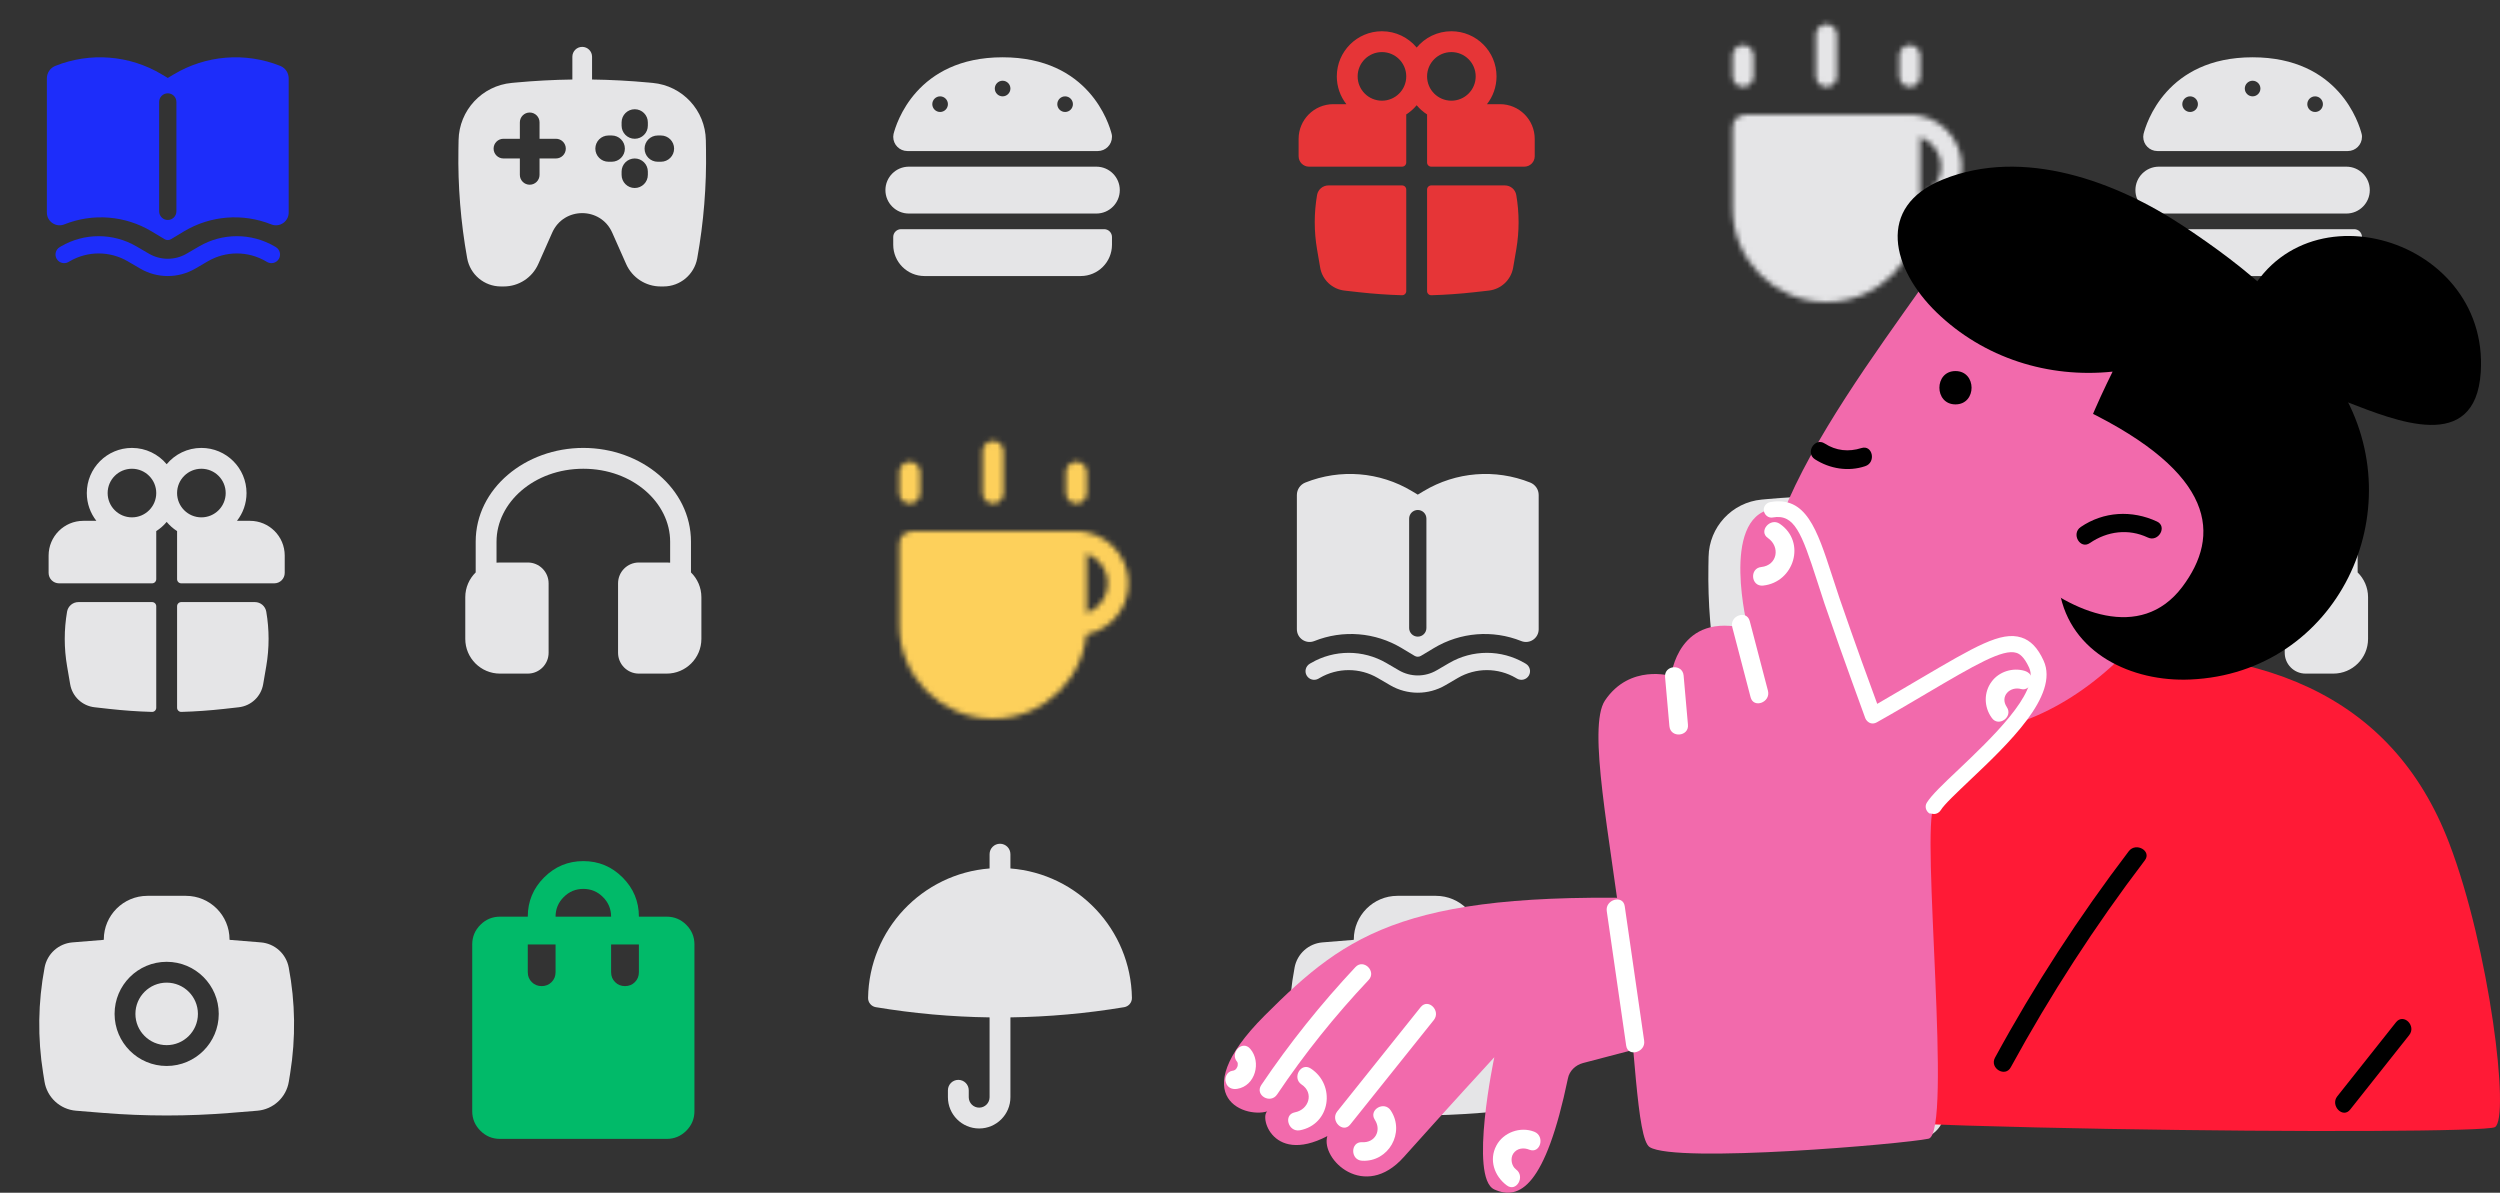
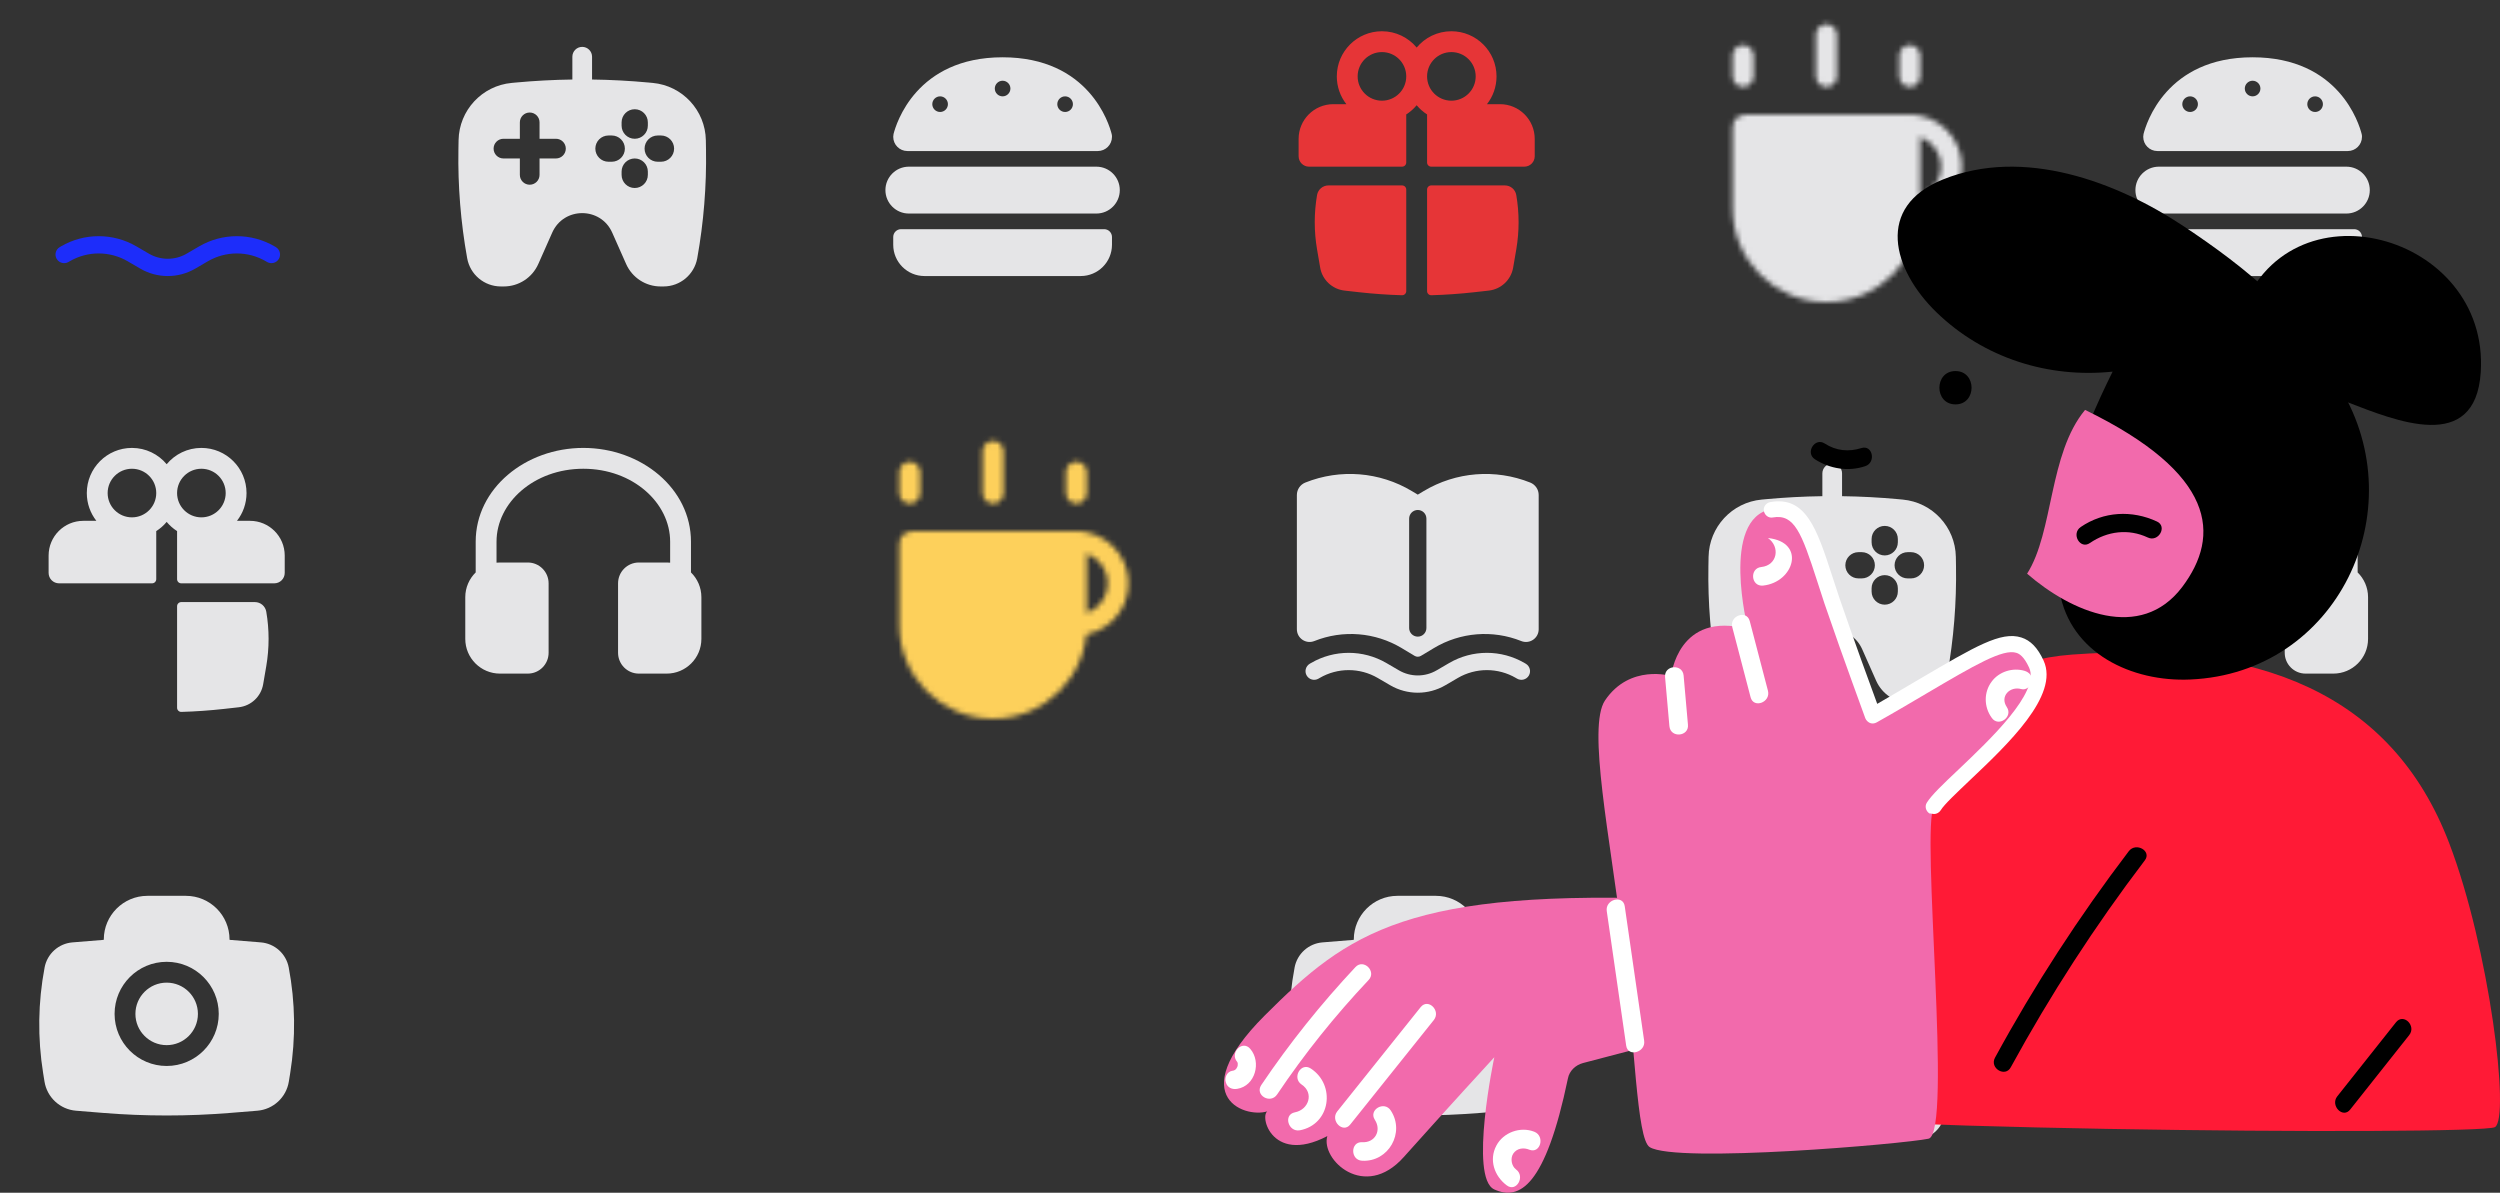
<svg xmlns="http://www.w3.org/2000/svg" width="480" height="229" viewBox="0 0 480 229" fill="none">
  <rect x="0" y="0" width="480" height="229" fill="#333333" stroke="none" />
-   <path d="M96 218.667C94.533 218.667 93.278 218.145 92.235 217.101C91.189 216.056 90.667 214.8 90.667 213.333V181.333C90.667 179.867 91.189 178.612 92.235 177.568C93.278 176.523 94.533 176 96 176H101.333C101.333 173.067 102.378 170.556 104.467 168.467C106.556 166.378 109.067 165.333 112 165.333C114.933 165.333 117.444 166.378 119.533 168.467C121.622 170.556 122.667 173.067 122.667 176H128C129.467 176 130.723 176.523 131.768 177.568C132.812 178.612 133.333 179.867 133.333 181.333V213.333C133.333 214.8 132.812 216.056 131.768 217.101C130.723 218.145 129.467 218.667 128 218.667H96ZM104 189.333C104.756 189.333 105.389 189.077 105.901 188.565C106.412 188.055 106.667 187.422 106.667 186.667V181.333H101.333V186.667C101.333 187.422 101.589 188.055 102.101 188.565C102.612 189.077 103.244 189.333 104 189.333ZM106.667 176H117.333C117.333 174.533 116.812 173.278 115.768 172.235C114.723 171.189 113.467 170.667 112 170.667C110.533 170.667 109.278 171.189 108.235 172.235C107.189 173.278 106.667 174.533 106.667 176ZM120 189.333C120.756 189.333 121.389 189.077 121.901 188.565C122.412 188.055 122.667 187.422 122.667 186.667V181.333H117.333V186.667C117.333 187.422 117.589 188.055 118.101 188.565C118.612 189.077 119.244 189.333 120 189.333Z" fill="#01BA69" />
  <path d="M336 218.667C334.533 218.667 333.278 218.145 332.235 217.101C331.189 216.056 330.667 214.8 330.667 213.333V181.333C330.667 179.867 331.189 178.612 332.235 177.568C333.278 176.523 334.533 176 336 176H341.333C341.333 173.067 342.378 170.556 344.467 168.467C346.556 166.378 349.067 165.333 352 165.333C354.933 165.333 357.444 166.378 359.533 168.467C361.622 170.556 362.667 173.067 362.667 176H368C369.467 176 370.723 176.523 371.768 177.568C372.812 178.612 373.333 179.867 373.333 181.333V213.333C373.333 214.8 372.812 216.056 371.768 217.101C370.723 218.145 369.467 218.667 368 218.667H336ZM344 189.333C344.756 189.333 345.389 189.077 345.901 188.565C346.412 188.055 346.667 187.422 346.667 186.667V181.333H341.333V186.667C341.333 187.422 341.589 188.055 342.101 188.565C342.612 189.077 343.244 189.333 344 189.333ZM346.667 176H357.333C357.333 174.533 356.812 173.278 355.768 172.235C354.723 171.189 353.467 170.667 352 170.667C350.533 170.667 349.278 171.189 348.235 172.235C347.189 173.278 346.667 174.533 346.667 176ZM360 189.333C360.756 189.333 361.389 189.077 361.901 188.565C362.412 188.055 362.667 187.422 362.667 186.667V181.333H357.333V186.667C357.333 187.422 357.589 188.055 358.101 188.565C358.612 189.077 359.244 189.333 360 189.333Z" fill="#E5E5E7" />
  <mask id="mask0_706_1391" style="mask-type:alpha" maskUnits="userSpaceOnUse" x="172" y="84" width="45" height="54">
    <path d="M174.667 104.223C174.667 104.1 174.767 104 174.889 104H206.444C206.567 104 206.667 104.1 206.667 104.223V120C206.667 128.836 199.503 136 190.667 136C181.831 136 174.667 128.836 174.667 120V104.223Z" fill="white" stroke="white" stroke-width="4" stroke-linecap="round" stroke-linejoin="round" />
    <path d="M206.667 120C208.788 120 210.823 119.157 212.323 117.657C213.824 116.157 214.667 114.122 214.667 112C214.667 109.878 213.824 107.843 212.323 106.343C210.823 104.843 208.788 104 206.667 104" stroke="white" stroke-width="4" stroke-linecap="round" />
    <path d="M174.667 90.667V94.667M206.667 90.667V94.667M190.667 86.667V94.667" stroke="white" stroke-width="4" stroke-linecap="round" stroke-linejoin="round" />
  </mask>
  <g mask="url(#mask0_706_1391)">
    <path d="M160 80H224V144H160V80Z" fill="#FDD05B" />
  </g>
  <mask id="mask1_706_1391" style="mask-type:alpha" maskUnits="userSpaceOnUse" x="332" y="4" width="45" height="54">
    <path d="M334.667 24.223C334.667 24.1 334.767 24 334.889 24H366.444C366.567 24 366.667 24.1 366.667 24.223V40C366.667 48.836 359.503 56 350.667 56C341.831 56 334.667 48.836 334.667 40V24.223Z" fill="white" stroke="white" stroke-width="4" stroke-linecap="round" stroke-linejoin="round" />
    <path d="M366.667 40C368.788 40 370.823 39.157 372.323 37.657C373.824 36.157 374.667 34.122 374.667 32C374.667 29.878 373.824 27.843 372.323 26.343C370.823 24.843 368.788 24 366.667 24" stroke="white" stroke-width="4" stroke-linecap="round" />
    <path d="M334.667 10.667V14.667M366.667 10.667V14.667M350.667 6.667V14.667" stroke="white" stroke-width="4" stroke-linecap="round" stroke-linejoin="round" />
  </mask>
  <g mask="url(#mask1_706_1391)">
    <path d="M320 0H384V64H320V0Z" fill="#E5E5E7" />
  </g>
  <path d="M174.228 29C172.719 29 171.5 27.781 171.5 26.272C171.5 26.094 171.519 25.925 171.556 25.747C172.053 23.778 175.888 11 192.5 11C209.112 11 212.947 23.778 213.444 25.747C213.491 25.925 213.5 26.094 213.5 26.272C213.5 27.781 212.281 29 210.772 29H174.228ZM182 20C182 19.175 181.325 18.5 180.5 18.5C179.675 18.5 179 19.175 179 20C179 20.825 179.675 21.5 180.5 21.5C181.325 21.5 182 20.825 182 20ZM204.5 21.5C205.325 21.5 206 20.825 206 20C206 19.175 205.325 18.5 204.5 18.5C203.675 18.5 203 19.175 203 20C203 20.825 203.675 21.5 204.5 21.5ZM194 17C194 16.175 193.325 15.5 192.5 15.5C191.675 15.5 191 16.175 191 17C191 17.825 191.675 18.5 192.5 18.5C193.325 18.5 194 17.825 194 17ZM170 36.5C170 34.016 172.016 32 174.5 32H210.5C212.984 32 215 34.016 215 36.5C215 38.984 212.984 41 210.5 41H174.5C172.016 41 170 38.984 170 36.5ZM171.5 45.5C171.5 44.675 172.175 44 173 44H212C212.825 44 213.5 44.675 213.5 45.5V47C213.5 50.309 210.809 53 207.5 53H177.5C174.191 53 171.5 50.309 171.5 47V45.5Z" fill="#E5E5E7" />
  <path d="M414.228 29C412.719 29 411.5 27.781 411.5 26.272C411.5 26.094 411.519 25.925 411.556 25.747C412.053 23.778 415.888 11 432.5 11C449.112 11 452.947 23.778 453.444 25.747C453.491 25.925 453.5 26.094 453.5 26.272C453.5 27.781 452.281 29 450.772 29H414.228ZM422 20C422 19.175 421.325 18.5 420.5 18.5C419.675 18.5 419 19.175 419 20C419 20.825 419.675 21.5 420.5 21.5C421.325 21.5 422 20.825 422 20ZM444.5 21.5C445.325 21.5 446 20.825 446 20C446 19.175 445.325 18.5 444.5 18.5C443.675 18.5 443 19.175 443 20C443 20.825 443.675 21.5 444.5 21.5ZM434 17C434 16.175 433.325 15.5 432.5 15.5C431.675 15.5 431 16.175 431 17C431 17.825 431.675 18.5 432.5 18.5C433.325 18.5 434 17.825 434 17ZM410 36.5C410 34.016 412.016 32 414.5 32H450.5C452.984 32 455 34.016 455 36.5C455 38.984 452.984 41 450.5 41H414.5C412.016 41 410 38.984 410 36.5ZM411.5 45.5C411.5 44.675 412.175 44 413 44H452C452.825 44 453.5 44.675 453.5 45.5V47C453.5 50.309 450.809 53 447.5 53H417.5C414.191 53 411.5 50.309 411.5 47V45.5Z" fill="#E5E5E7" />
  <path fill-rule="evenodd" clip-rule="evenodd" d="M111.784 9C112.828 9 113.675 9.846 113.675 10.89V15.268C117.283 15.318 120.889 15.509 124.486 15.842L125.322 15.92C131.03 16.449 135.426 21.189 135.523 26.921L135.553 28.719C135.672 35.713 135.108 42.702 133.87 49.587C133.306 52.72 130.58 55 127.396 55H126.839C123.975 55 121.379 53.312 120.218 50.693L117.545 44.666C115.329 39.67 108.24 39.67 106.024 44.666L103.351 50.693C102.189 53.312 99.594 55 96.729 55H96.172C92.989 55 90.262 52.72 89.699 49.587C88.461 42.702 87.897 35.713 88.016 28.719L88.046 26.921C88.143 21.189 92.539 16.449 98.247 15.92L99.083 15.842C102.68 15.509 106.286 15.318 109.894 15.268V10.89C109.894 9.846 110.74 9 111.784 9ZM124.387 23.493C124.387 22.101 123.259 20.973 121.867 20.973C120.474 20.973 119.346 22.101 119.346 23.493V24.123C119.346 25.515 120.474 26.644 121.867 26.644C123.259 26.644 124.387 25.515 124.387 24.123V23.493ZM101.702 21.603C102.746 21.603 103.593 22.449 103.593 23.493V26.644H106.743C107.787 26.644 108.634 27.49 108.634 28.534C108.634 29.578 107.787 30.425 106.743 30.425H103.593V33.575C103.593 34.619 102.746 35.466 101.702 35.466C100.658 35.466 99.812 34.619 99.812 33.575V30.425H96.661C95.617 30.425 94.771 29.578 94.771 28.534C94.771 27.49 95.617 26.644 96.661 26.644L99.812 26.644V23.493C99.812 22.449 100.658 21.603 101.702 21.603ZM121.867 30.425C123.259 30.425 124.387 31.553 124.387 32.945V33.575C124.387 34.967 123.259 36.096 121.867 36.096C120.474 36.096 119.346 34.967 119.346 33.575V32.945C119.346 31.553 120.474 30.425 121.867 30.425ZM126.908 31.055C128.3 31.055 129.428 29.926 129.428 28.534C129.428 27.142 128.3 26.014 126.908 26.014H126.277C124.885 26.014 123.757 27.142 123.757 28.534C123.757 29.926 124.885 31.055 126.277 31.055H126.908ZM119.976 28.534C119.976 29.926 118.848 31.055 117.456 31.055H116.825C115.433 31.055 114.305 29.926 114.305 28.534C114.305 27.142 115.433 26.014 116.825 26.014H117.456C118.848 26.014 119.976 27.142 119.976 28.534Z" fill="#E5E5E7" />
  <path fill-rule="evenodd" clip-rule="evenodd" d="M351.784 89C352.828 89 353.675 89.846 353.675 90.89V95.268C357.283 95.318 360.889 95.509 364.486 95.842L365.322 95.92C371.03 96.449 375.426 101.189 375.523 106.921L375.553 108.719C375.672 115.713 375.108 122.702 373.87 129.587C373.306 132.72 370.58 135 367.396 135H366.839C363.975 135 361.379 133.312 360.218 130.693L357.545 124.666C355.329 119.671 348.24 119.67 346.024 124.666L343.351 130.693C342.189 133.312 339.594 135 336.729 135H336.172C332.989 135 330.262 132.72 329.699 129.587C328.461 122.702 327.897 115.713 328.015 108.719L328.046 106.921C328.143 101.189 332.539 96.449 338.247 95.92L339.083 95.842C342.68 95.509 346.286 95.318 349.894 95.268V90.89C349.894 89.846 350.74 89 351.784 89ZM364.387 103.493C364.387 102.101 363.259 100.973 361.867 100.973C360.474 100.973 359.346 102.101 359.346 103.493V104.123C359.346 105.515 360.474 106.644 361.867 106.644C363.259 106.644 364.387 105.515 364.387 104.123V103.493ZM341.702 101.603C342.746 101.603 343.593 102.449 343.593 103.493V106.644H346.743C347.787 106.644 348.634 107.49 348.634 108.534C348.634 109.578 347.787 110.425 346.743 110.425H343.593V113.575C343.593 114.619 342.746 115.466 341.702 115.466C340.658 115.466 339.812 114.619 339.812 113.575V110.425H336.661C335.617 110.425 334.771 109.578 334.771 108.534C334.771 107.49 335.617 106.644 336.661 106.644L339.812 106.644V103.493C339.812 102.449 340.658 101.603 341.702 101.603ZM361.867 110.425C363.259 110.425 364.387 111.553 364.387 112.945V113.575C364.387 114.967 363.259 116.096 361.867 116.096C360.474 116.096 359.346 114.967 359.346 113.575V112.945C359.346 111.553 360.474 110.425 361.867 110.425ZM366.908 111.055C368.3 111.055 369.428 109.926 369.428 108.534C369.428 107.142 368.3 106.014 366.908 106.014H366.277C364.885 106.014 363.757 107.142 363.757 108.534C363.757 109.926 364.885 111.055 366.277 111.055H366.908ZM359.976 108.534C359.976 109.926 358.848 111.055 357.456 111.055H356.825C355.433 111.055 354.305 109.926 354.305 108.534C354.305 107.142 355.433 106.014 356.825 106.014H357.456C358.848 106.014 359.976 107.142 359.976 108.534Z" fill="#E5E5E7" />
  <path fill-rule="evenodd" clip-rule="evenodd" d="M16.667 94.667C16.667 89.88 20.547 86 25.333 86C28.014 86 30.41 87.217 32 89.129C33.59 87.217 35.986 86 38.667 86C43.453 86 47.333 89.88 47.333 94.667C47.333 96.678 46.648 98.529 45.498 100H48C51.682 100 54.667 102.985 54.667 106.667V110C54.667 111.105 53.771 112 52.667 112H34.8C34.358 112 34 111.642 34 111.2V101.971C33.245 101.488 32.571 100.891 32 100.205C31.429 100.891 30.755 101.488 30 101.971V111.2C30 111.642 29.642 112 29.2 112H11.333C10.229 112 9.333 111.105 9.333 110V106.667C9.333 102.985 12.318 100 16 100H18.502C17.352 98.529 16.667 96.678 16.667 94.667ZM30 94.667C30 92.089 27.911 90 25.333 90C22.756 90 20.667 92.089 20.667 94.667C20.667 97.244 22.756 99.333 25.333 99.333C27.911 99.333 30 97.244 30 94.667ZM34 94.667C34 97.244 36.089 99.333 38.667 99.333C41.244 99.333 43.333 97.244 43.333 94.667C43.333 92.089 41.244 90 38.667 90C36.089 90 34 92.089 34 94.667Z" fill="#E5E5E7" />
-   <path d="M30 116.4C30 115.958 29.642 115.6 29.2 115.6H15.064C13.982 115.6 13.058 116.379 12.875 117.446C12.283 120.901 12.283 124.432 12.875 127.888L13.473 131.378C13.876 133.729 15.785 135.529 18.155 135.794L20.995 136.112C23.718 136.416 26.45 136.607 29.184 136.685C29.632 136.697 30 136.336 30 135.888V116.4Z" fill="#E5E5E7" />
  <path d="M34.816 136.685C34.368 136.697 34 136.336 34 135.888L34 116.4C34 115.958 34.358 115.6 34.8 115.6H48.936C50.018 115.6 50.942 116.379 51.125 117.446C51.717 120.901 51.717 124.432 51.125 127.888L50.527 131.378C50.124 133.729 48.215 135.529 45.845 135.794L43.005 136.112C40.282 136.416 37.55 136.607 34.816 136.685Z" fill="#E5E5E7" />
  <path fill-rule="evenodd" clip-rule="evenodd" d="M256.667 14.667C256.667 9.88 260.547 6 265.333 6C268.014 6 270.41 7.217 272 9.129C273.59 7.217 275.986 6 278.667 6C283.453 6 287.333 9.88 287.333 14.667C287.333 16.678 286.648 18.529 285.498 20H288C291.682 20 294.667 22.985 294.667 26.667V30C294.667 31.105 293.771 32 292.667 32H274.8C274.358 32 274 31.642 274 31.2V21.971C273.246 21.488 272.571 20.891 272 20.205C271.429 20.891 270.755 21.488 270 21.971V31.2C270 31.642 269.642 32 269.2 32H251.333C250.229 32 249.333 31.105 249.333 30V26.667C249.333 22.985 252.318 20 256 20H258.502C257.352 18.529 256.667 16.678 256.667 14.667ZM270 14.667C270 12.089 267.911 10 265.333 10C262.756 10 260.667 12.089 260.667 14.667C260.667 17.244 262.756 19.333 265.333 19.333C267.911 19.333 270 17.244 270 14.667ZM274 14.667C274 17.244 276.089 19.333 278.667 19.333C281.244 19.333 283.333 17.244 283.333 14.667C283.333 12.089 281.244 10 278.667 10C276.089 10 274 12.089 274 14.667Z" fill="#E63537" />
  <path d="M270 36.4C270 35.958 269.642 35.6 269.2 35.6H255.064C253.982 35.6 253.058 36.38 252.875 37.446C252.283 40.901 252.283 44.432 252.875 47.888L253.473 51.378C253.876 53.729 255.785 55.529 258.155 55.794L260.995 56.112C263.718 56.416 266.45 56.607 269.184 56.685C269.632 56.697 270 56.336 270 55.888V36.4Z" fill="#E63537" />
  <path d="M274.816 56.685C274.368 56.697 274 56.336 274 55.888L274 36.4C274 35.958 274.358 35.6 274.8 35.6H288.936C290.018 35.6 290.942 36.38 291.125 37.446C291.717 40.901 291.717 44.432 291.125 47.888L290.527 51.378C290.124 53.729 288.215 55.529 285.845 55.794L283.005 56.112C280.282 56.416 277.55 56.607 274.816 56.685Z" fill="#E63537" />
-   <path fill-rule="evenodd" clip-rule="evenodd" d="M31.085 14.293C24.894 10.578 17.321 9.971 10.617 12.653C9.64 13.043 9 13.989 9 15.041V40.816C9 42.542 10.744 43.723 12.347 43.082C17.837 40.886 24.038 41.383 29.108 44.425L31.618 45.931C31.81 46.046 32.014 46.096 32.213 46.092C32.412 46.096 32.617 46.046 32.808 45.931L35.318 44.425C40.388 41.383 46.59 40.886 52.08 43.082C53.683 43.723 55.426 42.542 55.426 40.816V15.041C55.426 13.989 54.786 13.043 53.81 12.653C47.105 9.971 39.533 10.578 33.341 14.293L32.213 14.969L31.085 14.293ZM33.871 19.575C33.871 18.659 33.129 17.917 32.213 17.917C31.297 17.917 30.555 18.659 30.555 19.575V40.577C30.555 41.493 31.297 42.235 32.213 42.235C33.129 42.235 33.871 41.493 33.871 40.577V19.575Z" fill="#1D2DFA" />
  <path d="M11.708 47.303C16.182 44.693 21.715 44.693 26.189 47.303L28.593 48.705C30.83 50.01 33.596 50.01 35.834 48.705L38.237 47.303C42.712 44.693 48.244 44.693 52.719 47.303L52.946 47.435C53.737 47.897 54.004 48.912 53.543 49.703C53.081 50.494 52.066 50.761 51.275 50.3L51.048 50.167C47.606 48.16 43.35 48.16 39.908 50.167L37.505 51.569C34.235 53.477 30.192 53.477 26.922 51.569L24.518 50.167C21.076 48.16 16.821 48.16 13.379 50.167L13.152 50.3C12.361 50.761 11.345 50.494 10.884 49.703C10.422 48.912 10.69 47.897 11.481 47.435L11.708 47.303Z" fill="#1D2DFA" />
  <path fill-rule="evenodd" clip-rule="evenodd" d="M271.085 94.293C264.894 90.578 257.321 89.971 250.617 92.653C249.64 93.043 249 93.989 249 95.041V120.816C249 122.543 250.744 123.723 252.347 123.082C257.837 120.886 264.038 121.383 269.109 124.425L271.618 125.931C271.81 126.046 272.015 126.096 272.213 126.092C272.412 126.096 272.617 126.046 272.808 125.931L275.318 124.425C280.388 121.383 286.59 120.886 292.08 123.082C293.683 123.723 295.427 122.543 295.427 120.816V95.041C295.427 93.989 294.786 93.043 293.81 92.653C287.105 89.971 279.533 90.578 273.341 94.293L272.213 94.969L271.085 94.293ZM273.871 99.575C273.871 98.659 273.129 97.917 272.213 97.917C271.298 97.917 270.555 98.659 270.555 99.575V120.577C270.555 121.493 271.298 122.235 272.213 122.235C273.129 122.235 273.871 121.493 273.871 120.577V99.575Z" fill="#E5E5E7" />
  <path d="M251.708 127.303C256.182 124.693 261.715 124.693 266.189 127.303L268.593 128.705C270.83 130.01 273.596 130.01 275.834 128.705L278.237 127.303C282.712 124.693 288.244 124.693 292.719 127.303L292.946 127.435C293.737 127.897 294.004 128.912 293.543 129.703C293.081 130.494 292.066 130.761 291.275 130.3L291.048 130.167C287.606 128.16 283.35 128.16 279.908 130.167L277.505 131.57C274.235 133.477 270.192 133.477 266.922 131.57L264.518 130.167C261.077 128.16 256.821 128.16 253.379 130.167L253.152 130.3C252.361 130.761 251.345 130.494 250.884 129.703C250.423 128.912 250.69 127.897 251.481 127.435L251.708 127.303Z" fill="#E5E5E7" />
  <path d="M112 90C102.495 90 95.333 96.546 95.333 104V108.033C95.553 108.011 95.775 108 96 108H101.333C103.543 108 105.333 109.791 105.333 112V125.333C105.333 127.542 103.543 129.333 101.333 129.333H96C92.318 129.333 89.333 126.349 89.333 122.667V114.667C89.333 112.802 90.099 111.116 91.333 109.906V104C91.333 93.781 100.887 86 112 86C123.114 86 132.667 93.781 132.667 104V109.906C133.901 111.116 134.667 112.802 134.667 114.667V122.667C134.667 126.349 131.682 129.333 128 129.333H122.667C120.458 129.333 118.667 127.542 118.667 125.333V112C118.667 109.791 120.458 108 122.667 108H128C128.225 108 128.447 108.011 128.667 108.033V104C128.667 96.546 121.505 90 112 90Z" fill="#E5E5E7" />
  <path d="M432 90C422.495 90 415.333 96.546 415.333 104V108.033C415.553 108.011 415.775 108 416 108H421.333C423.543 108 425.333 109.791 425.333 112V125.333C425.333 127.542 423.543 129.333 421.333 129.333H416C412.318 129.333 409.333 126.349 409.333 122.667V114.667C409.333 112.802 410.099 111.116 411.333 109.906V104C411.333 93.781 420.887 86 432 86C443.114 86 452.667 93.781 452.667 104V109.906C453.901 111.116 454.667 112.802 454.667 114.667V122.667C454.667 126.349 451.682 129.333 448 129.333H442.667C440.458 129.333 438.667 127.542 438.667 125.333V112C438.667 109.791 440.458 108 442.667 108H448C448.225 108 448.447 108.011 448.667 108.033V104C448.667 96.546 441.505 90 432 90Z" fill="#E5E5E7" />
  <path d="M26 194.667C26 191.353 28.686 188.667 32 188.667C35.314 188.667 38 191.353 38 194.667C38 197.98 35.314 200.667 32 200.667C28.686 200.667 26 197.98 26 194.667Z" fill="#E5E5E7" />
  <path fill-rule="evenodd" clip-rule="evenodd" d="M19.93 180.38C19.93 175.752 23.681 172 28.31 172H35.69C40.318 172 44.07 175.752 44.07 180.38C44.07 180.419 44.1 180.452 44.14 180.456L50.086 180.938C52.749 181.155 54.939 183.124 55.436 185.75C56.705 192.449 56.799 199.318 55.716 206.05L55.456 207.661C54.968 210.698 52.468 213.009 49.402 213.258L44.222 213.678C36.087 214.339 27.912 214.339 19.777 213.678L14.598 213.258C11.532 213.009 9.032 210.698 8.543 207.661L8.284 206.05C7.201 199.318 7.295 192.449 8.564 185.75C9.061 183.124 11.251 181.155 13.914 180.938L19.86 180.456C19.899 180.452 19.93 180.419 19.93 180.38ZM32 184.667C26.477 184.667 22 189.144 22 194.667C22 200.19 26.477 204.667 32 204.667C37.523 204.667 42 200.19 42 194.667C42 189.144 37.523 184.667 32 184.667Z" fill="#E5E5E7" />
  <path d="M266 194.667C266 191.353 268.686 188.667 272 188.667C275.314 188.667 278 191.353 278 194.667C278 197.98 275.314 200.667 272 200.667C268.686 200.667 266 197.98 266 194.667Z" fill="#E5E5E7" />
  <path fill-rule="evenodd" clip-rule="evenodd" d="M259.93 180.38C259.93 175.752 263.682 172 268.31 172H275.69C280.318 172 284.07 175.752 284.07 180.38C284.07 180.419 284.1 180.452 284.14 180.456L290.085 180.938C292.749 181.155 294.939 183.124 295.436 185.75C296.705 192.449 296.799 199.318 295.716 206.05L295.456 207.661C294.968 210.698 292.468 213.009 289.402 213.258L284.222 213.678C276.087 214.339 267.912 214.339 259.778 213.678L254.598 213.258C251.532 213.009 249.032 210.698 248.543 207.661L248.284 206.05C247.201 199.318 247.295 192.449 248.564 185.75C249.061 183.124 251.251 181.155 253.914 180.938L259.86 180.456C259.899 180.452 259.93 180.419 259.93 180.38ZM272 184.667C266.477 184.667 262 189.144 262 194.667C262 200.19 266.477 204.667 272 204.667C277.523 204.667 282 200.19 282 194.667C282 189.144 277.523 184.667 272 184.667Z" fill="#E5E5E7" />
-   <path d="M194 164C194 162.895 193.105 162 192 162C190.895 162 190 162.895 190 164V166.744C177.076 167.754 166.875 178.462 166.67 191.597C166.656 192.484 167.296 193.234 168.156 193.378C175.39 194.583 182.692 195.237 190 195.337V210.667C190 211.771 189.105 212.667 188 212.667C186.895 212.667 186 211.771 186 210.667V209.333C186 208.229 185.105 207.333 184 207.333C182.895 207.333 182 208.229 182 209.333V210.667C182 213.98 184.686 216.667 188 216.667C191.314 216.667 194 213.98 194 210.667V195.337C201.308 195.237 208.61 194.583 215.844 193.378C216.704 193.234 217.344 192.484 217.33 191.597C217.125 178.462 206.924 167.754 194 166.744V164Z" fill="#E5E5E7" />
  <path d="M434 164C434 162.895 433.105 162 432 162C430.895 162 430 162.895 430 164V166.744C417.076 167.754 406.875 178.462 406.67 191.597C406.656 192.484 407.296 193.234 408.156 193.378C415.39 194.583 422.692 195.237 430 195.337V210.667C430 211.771 429.105 212.667 428 212.667C426.895 212.667 426 211.771 426 210.667V209.333C426 208.229 425.105 207.333 424 207.333C422.895 207.333 422 208.229 422 209.333V210.667C422 213.98 424.686 216.667 428 216.667C431.314 216.667 434 213.98 434 210.667V195.337C441.308 195.237 448.61 194.583 455.844 193.378C456.704 193.234 457.344 192.484 457.33 191.597C457.125 178.462 446.924 167.754 434 166.744V164Z" fill="#E5E5E7" />
  <path d="M397.828 125.679C433.447 123.063 459.215 133.026 470.235 161.858C477.971 182.062 481.978 214.679 479.029 216.405C476.079 218.13 332.878 216.906 330.43 212.453C328.036 208 349.241 129.241 397.828 125.679Z" fill="#FF1A36" />
  <path d="M383.026 203.102C390.595 189.187 399.166 175.995 408.738 163.416C410.13 161.635 413.191 163.416 411.799 165.197C402.227 177.777 393.656 191.024 386.087 204.883C385.029 206.942 381.968 205.106 383.026 203.102Z" fill="black" />
  <path d="M448.75 210.505L460.049 196.256C461.496 194.475 464 196.979 462.553 198.76C458.769 203.491 455.04 208.278 451.255 213.009C449.863 214.846 447.359 212.286 448.75 210.505Z" fill="black" />
-   <path d="M375.735 45.417C360.263 68.571 327.037 107.812 343.066 126.235C359.095 144.659 386.421 147.609 408.405 125.066C430.389 102.524 438.125 84.657 417.31 65.621C396.495 46.586 375.735 45.417 375.735 45.417Z" fill="#F26AAC" />
  <path d="M371.783 59.944C363.323 51.706 360.039 39.684 373.063 34.452C388.479 28.218 406.344 34.841 419.312 43.469C430.944 51.205 443.633 61.113 449.143 74.36C449.199 74.471 449.31 74.527 449.366 74.583C463.558 98.071 448.809 129.241 420.537 130.465C409.35 130.966 397.495 125.456 395.436 113.545C393.099 99.908 399.443 83.822 405.621 71.354C393.321 72.635 380.91 68.794 371.783 59.944Z" fill="black" />
  <path d="M375.452 71.243C379.571 71.243 379.571 77.644 375.452 77.644C371.334 77.644 371.334 71.243 375.452 71.243Z" fill="black" />
  <path d="M400.335 78.701C425.492 90.947 426.438 102.802 418.98 112.71C410.966 123.285 397.664 117.497 389.204 110.149C394.325 102.079 393.323 87.162 400.335 78.701Z" fill="#F26AAC" />
  <path d="M348.457 88.175C351.325 90.022 354.887 90.593 358.105 89.51C360.269 88.821 359.548 85.338 357.385 86.028C354.951 86.804 352.524 86.558 350.347 85.155C348.451 83.915 346.561 86.935 348.457 88.175Z" fill="black" />
  <path d="M399.497 101.188C403.894 98.183 409.348 97.904 414.135 100.131C416.194 101.077 414.413 104.194 412.354 103.192C408.681 101.467 404.618 101.967 401.278 104.25C399.386 105.585 397.605 102.468 399.497 101.188Z" fill="black" />
  <path d="M430.052 60.668C438.957 34.118 478.082 44.749 476.301 71.521C475.244 87.218 459.939 80.761 450.644 77.199C444.3 74.805 429.551 70.408 430.163 62.004C429.94 61.614 429.885 61.169 430.052 60.668Z" fill="black" />
  <path d="M323.471 172.712C270.432 170.485 258.856 178.945 242.827 194.976C226.798 211.006 239.71 215.013 243.717 213.232C241.436 213.232 243.773 223.919 254.848 218.13C253.513 222.583 261.972 230.654 269.541 222.138C277.389 213.343 286.906 202.991 286.906 202.991C286.906 202.991 282.008 226.145 286.906 228.372C291.692 230.542 296.701 227.926 301.042 207.054C301.32 205.607 302.489 204.493 303.936 204.104C309.446 202.657 323.026 199.15 324.751 198.482C327.033 197.647 323.471 172.712 323.471 172.712Z" fill="#F26AAC" />
  <path d="M287.295 219.967C288.631 217.407 291.914 216.238 294.586 217.295C296.701 218.13 295.755 221.581 293.64 220.746C292.582 220.301 291.246 220.412 290.523 221.525C289.966 222.416 290.189 223.863 291.079 224.531C292.916 225.867 291.135 228.984 289.298 227.592C286.905 225.811 285.848 222.694 287.295 219.967Z" fill="white" />
  <path d="M256.744 213.399C262.087 206.72 267.43 200.041 272.774 193.361C274.221 191.58 276.725 194.085 275.278 195.866C269.935 202.545 264.592 209.225 259.249 215.904C257.857 217.685 255.353 215.18 256.744 213.399Z" fill="white" />
  <path d="M242.159 208.334C247.558 200.319 253.625 192.749 260.248 185.68C261.806 184.011 264.367 186.515 262.753 188.185C256.296 195.031 250.452 202.323 245.221 210.115C243.94 212.063 240.879 210.282 242.159 208.334Z" fill="white" />
  <path d="M261.527 219.299C263.976 219.466 265.311 217.073 263.976 215.013C262.695 213.065 265.812 211.284 267.037 213.232C269.82 217.462 266.591 223.14 261.527 222.861C259.245 222.75 259.245 219.188 261.527 219.299Z" fill="white" />
  <path d="M248.619 213.566C251.29 213.065 252.348 209.837 249.899 208.223C248.007 206.943 249.788 203.881 251.68 205.161C256.522 208.334 255.465 215.904 249.565 217.017C247.339 217.407 246.337 214.011 248.619 213.566Z" fill="white" />
  <path d="M236.539 205.607C237.04 205.551 237.318 205.384 237.541 204.883C237.652 204.661 237.652 204.494 237.652 204.215C237.652 204.104 237.596 203.937 237.541 203.881C236.038 202.156 238.543 199.595 240.045 201.377C242.216 203.881 241.047 208.501 237.541 209.058C236.594 209.225 235.648 208.835 235.37 207.833C235.036 206.943 235.593 205.774 236.539 205.607Z" fill="white" />
  <path d="M359.703 137.256C381.854 124.621 387.364 119.389 391.037 127.404C394.71 135.419 373.951 150.336 371.335 154.733C368.719 159.13 374.953 217.629 370.278 218.631C365.603 219.633 321.802 223.418 316.738 220.245C314.233 218.687 313.899 200.319 311.562 180.727C309.168 160.8 304.716 139.594 308.167 134.473C312.953 127.404 320.856 129.798 320.856 129.798C320.856 129.798 322.136 117.163 335.605 120.781C335.605 120.781 330.206 99.518 340.168 97.737C346.624 96.568 347.904 103.86 351.8 115.215C355.696 126.681 359.703 137.256 359.703 137.256Z" fill="#F26AAC" />
  <path d="M371.337 156.292C371.837 156.292 372.338 156.013 372.617 155.568C373.284 154.455 375.678 152.229 378.182 149.835C385.473 142.933 395.435 133.527 392.374 126.848C391.261 124.398 389.87 122.951 388.089 122.395C384.193 121.17 379.295 124.065 368.498 130.41C366.105 131.801 363.433 133.415 360.428 135.141C359.148 131.69 356.143 123.452 353.193 114.881C352.692 113.322 352.191 111.875 351.746 110.483C348.852 101.578 346.737 95.177 339.891 96.401C339.057 96.568 338.5 97.348 338.667 98.127C338.834 98.962 339.613 99.518 340.392 99.351C344.511 98.628 345.902 102.301 348.852 111.43C349.297 112.821 349.798 114.324 350.299 115.882C354.139 127.126 358.146 137.813 358.146 137.924C358.313 138.314 358.647 138.647 359.037 138.814C359.426 138.981 359.927 138.926 360.317 138.703C363.99 136.644 367.162 134.751 370.001 133.081C379.073 127.738 384.582 124.51 387.143 125.345C387.699 125.512 388.59 126.013 389.591 128.183C391.762 132.914 381.911 142.154 376.067 147.72C373.117 150.503 370.836 152.674 369.945 154.121C369.5 154.845 369.778 155.735 370.446 156.18C370.78 156.18 371.058 156.292 371.337 156.292Z" fill="white" />
  <path d="M335.944 119.222C337.113 123.675 338.282 128.183 339.45 132.636C340.007 134.863 336.668 136.087 336.111 133.861C334.942 129.408 333.773 124.899 332.605 120.447C331.992 118.276 335.332 116.996 335.944 119.222Z" fill="white" />
  <path d="M323.252 129.686L324.087 139.148C324.31 141.43 320.748 141.764 320.525 139.427L319.69 129.964C319.523 127.682 323.03 127.404 323.252 129.686Z" fill="white" />
-   <path d="M338.165 108.869C341.282 108.535 341.839 104.973 339.445 103.303C337.553 102.023 339.891 99.296 341.727 100.576C346.848 104.083 344.454 111.819 338.499 112.432C336.161 112.654 335.883 109.092 338.165 108.869Z" fill="white" />
+   <path d="M338.165 108.869C341.282 108.535 341.839 104.973 339.445 103.303C346.848 104.083 344.454 111.819 338.499 112.432C336.161 112.654 335.883 109.092 338.165 108.869Z" fill="white" />
  <path d="M382.41 130.855C383.802 128.963 386.418 128.128 388.7 128.796C389.646 129.074 390.314 129.853 390.147 130.855C389.98 131.746 388.978 132.581 388.087 132.302C385.917 131.69 383.913 133.694 385.304 135.753C386.585 137.646 383.69 139.705 382.41 137.813C380.907 135.753 380.852 132.914 382.41 130.855Z" fill="white" />
  <path d="M311.949 173.992C313.174 182.619 314.454 191.191 315.678 199.818C316.012 202.044 312.561 203.046 312.227 200.764C311.003 192.137 309.723 183.565 308.498 174.938C308.164 172.711 311.615 171.71 311.949 173.992Z" fill="white" />
</svg>